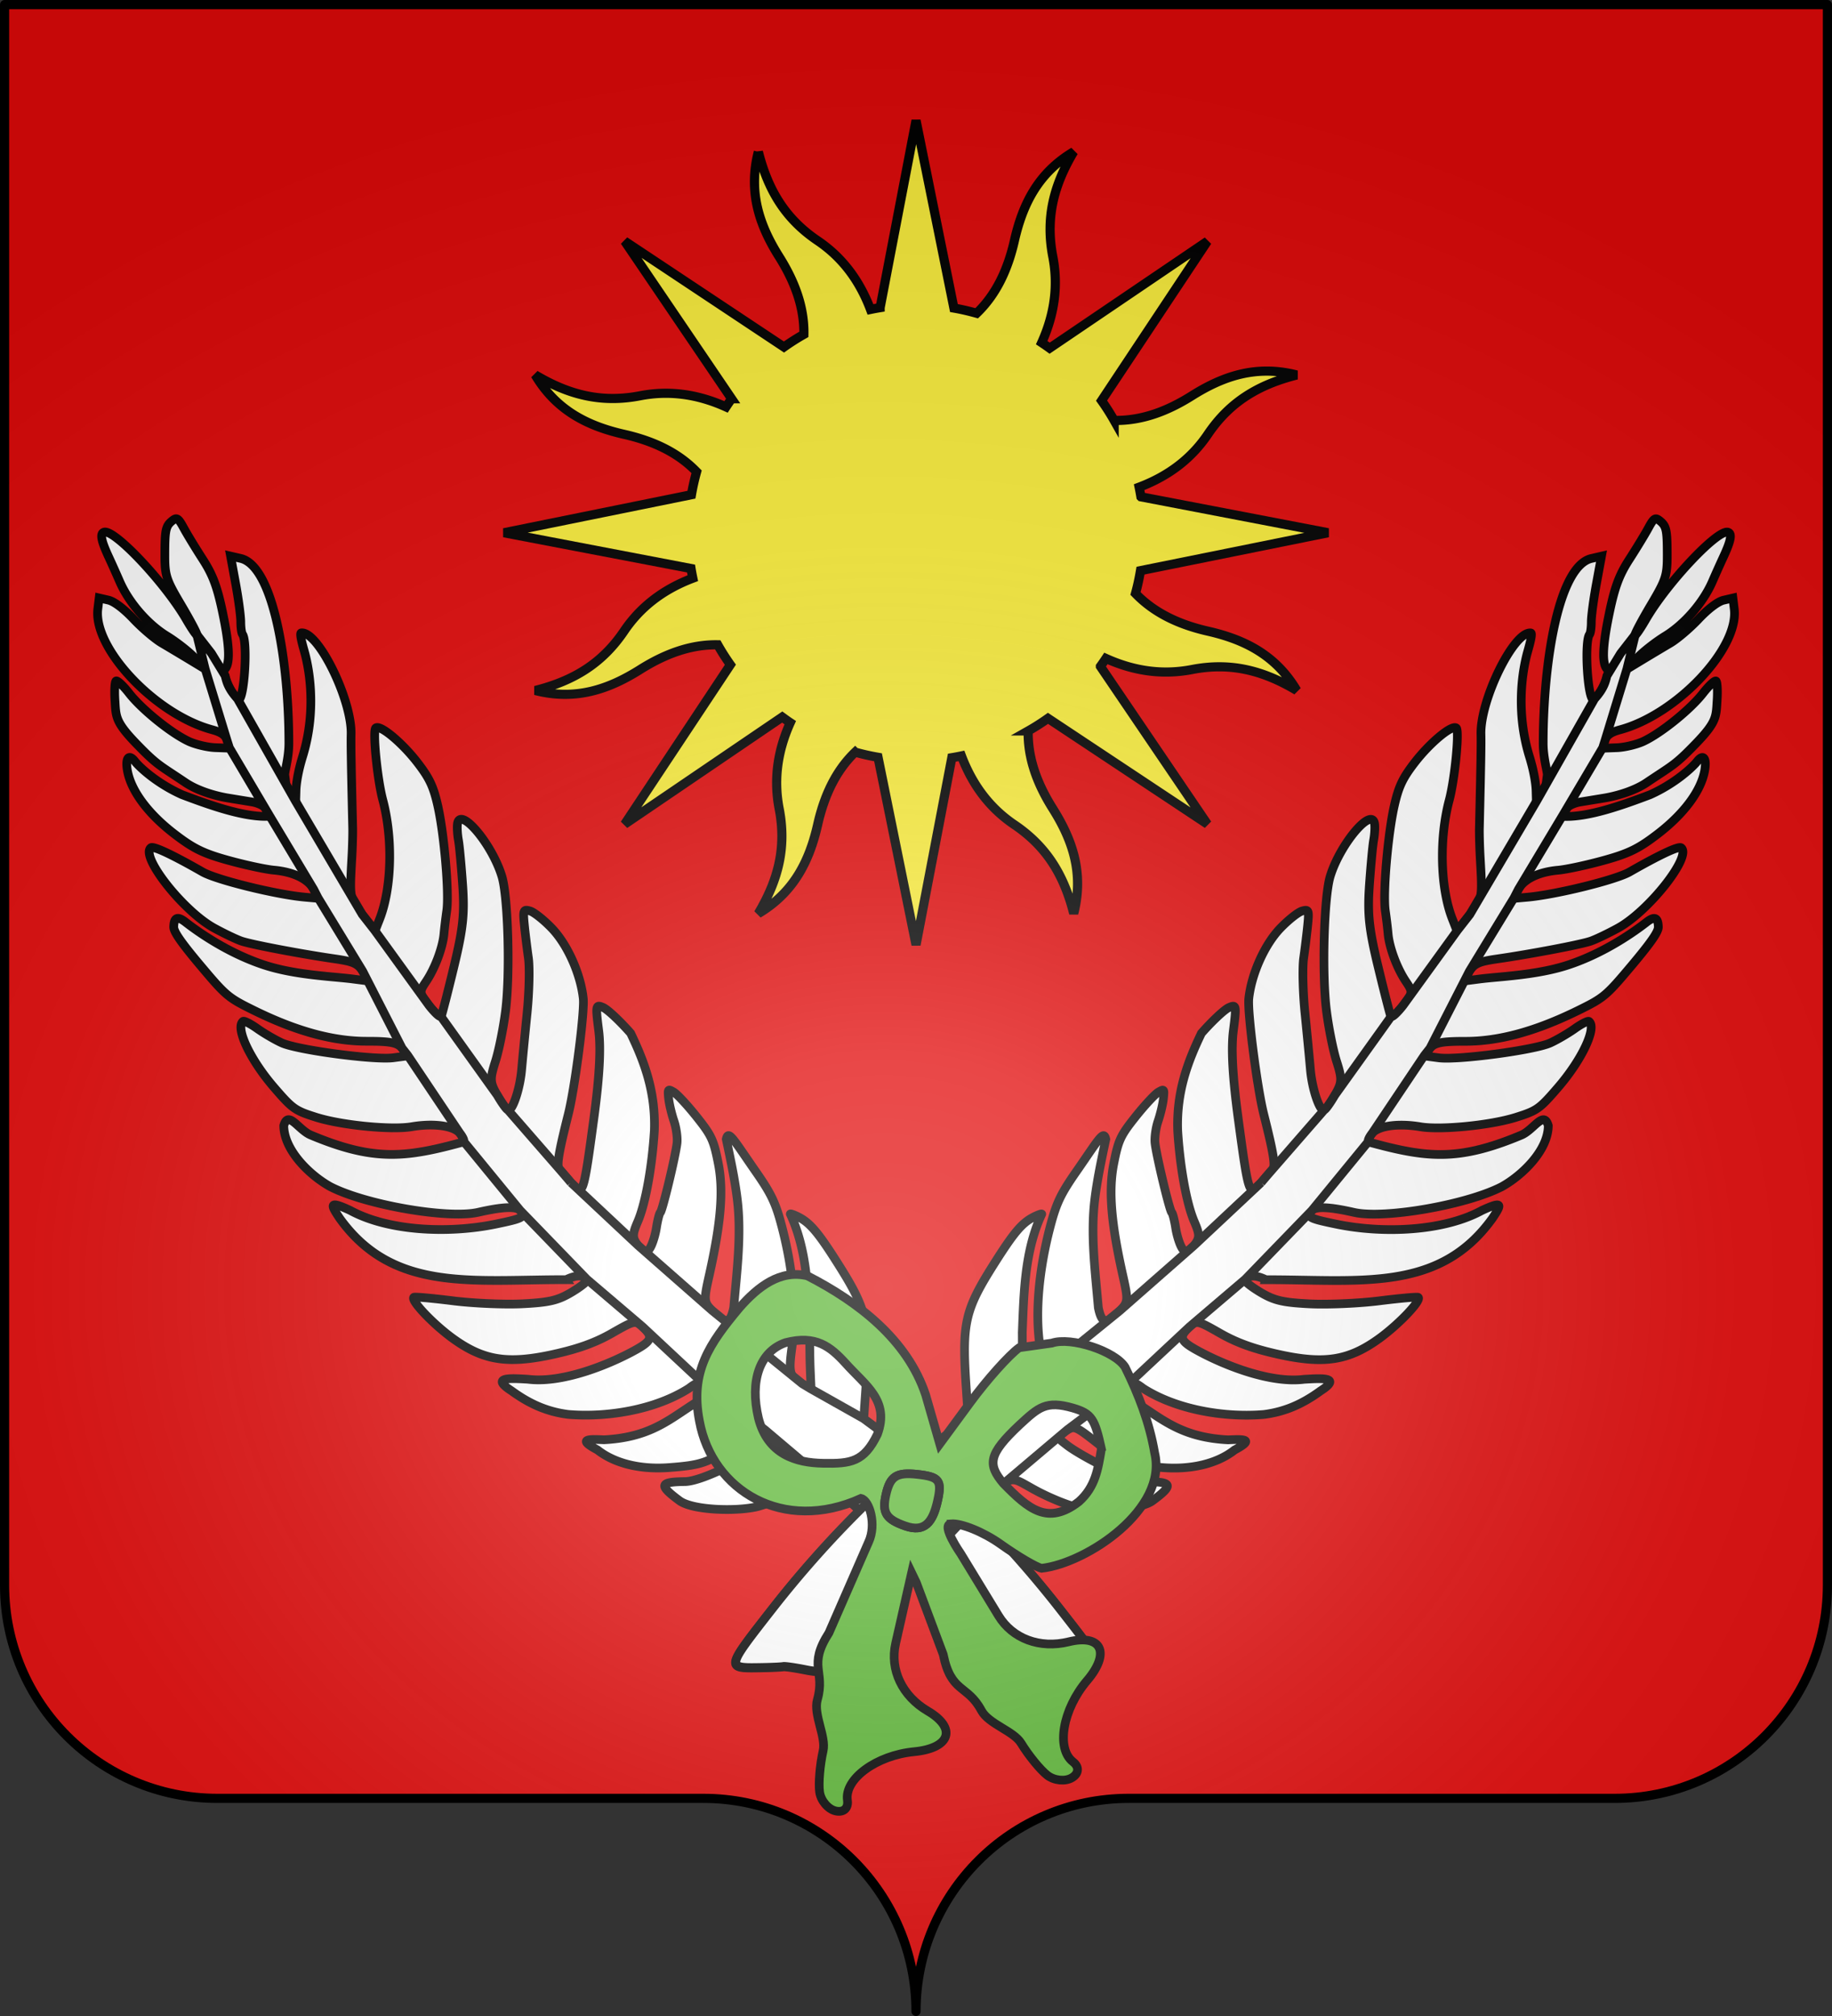
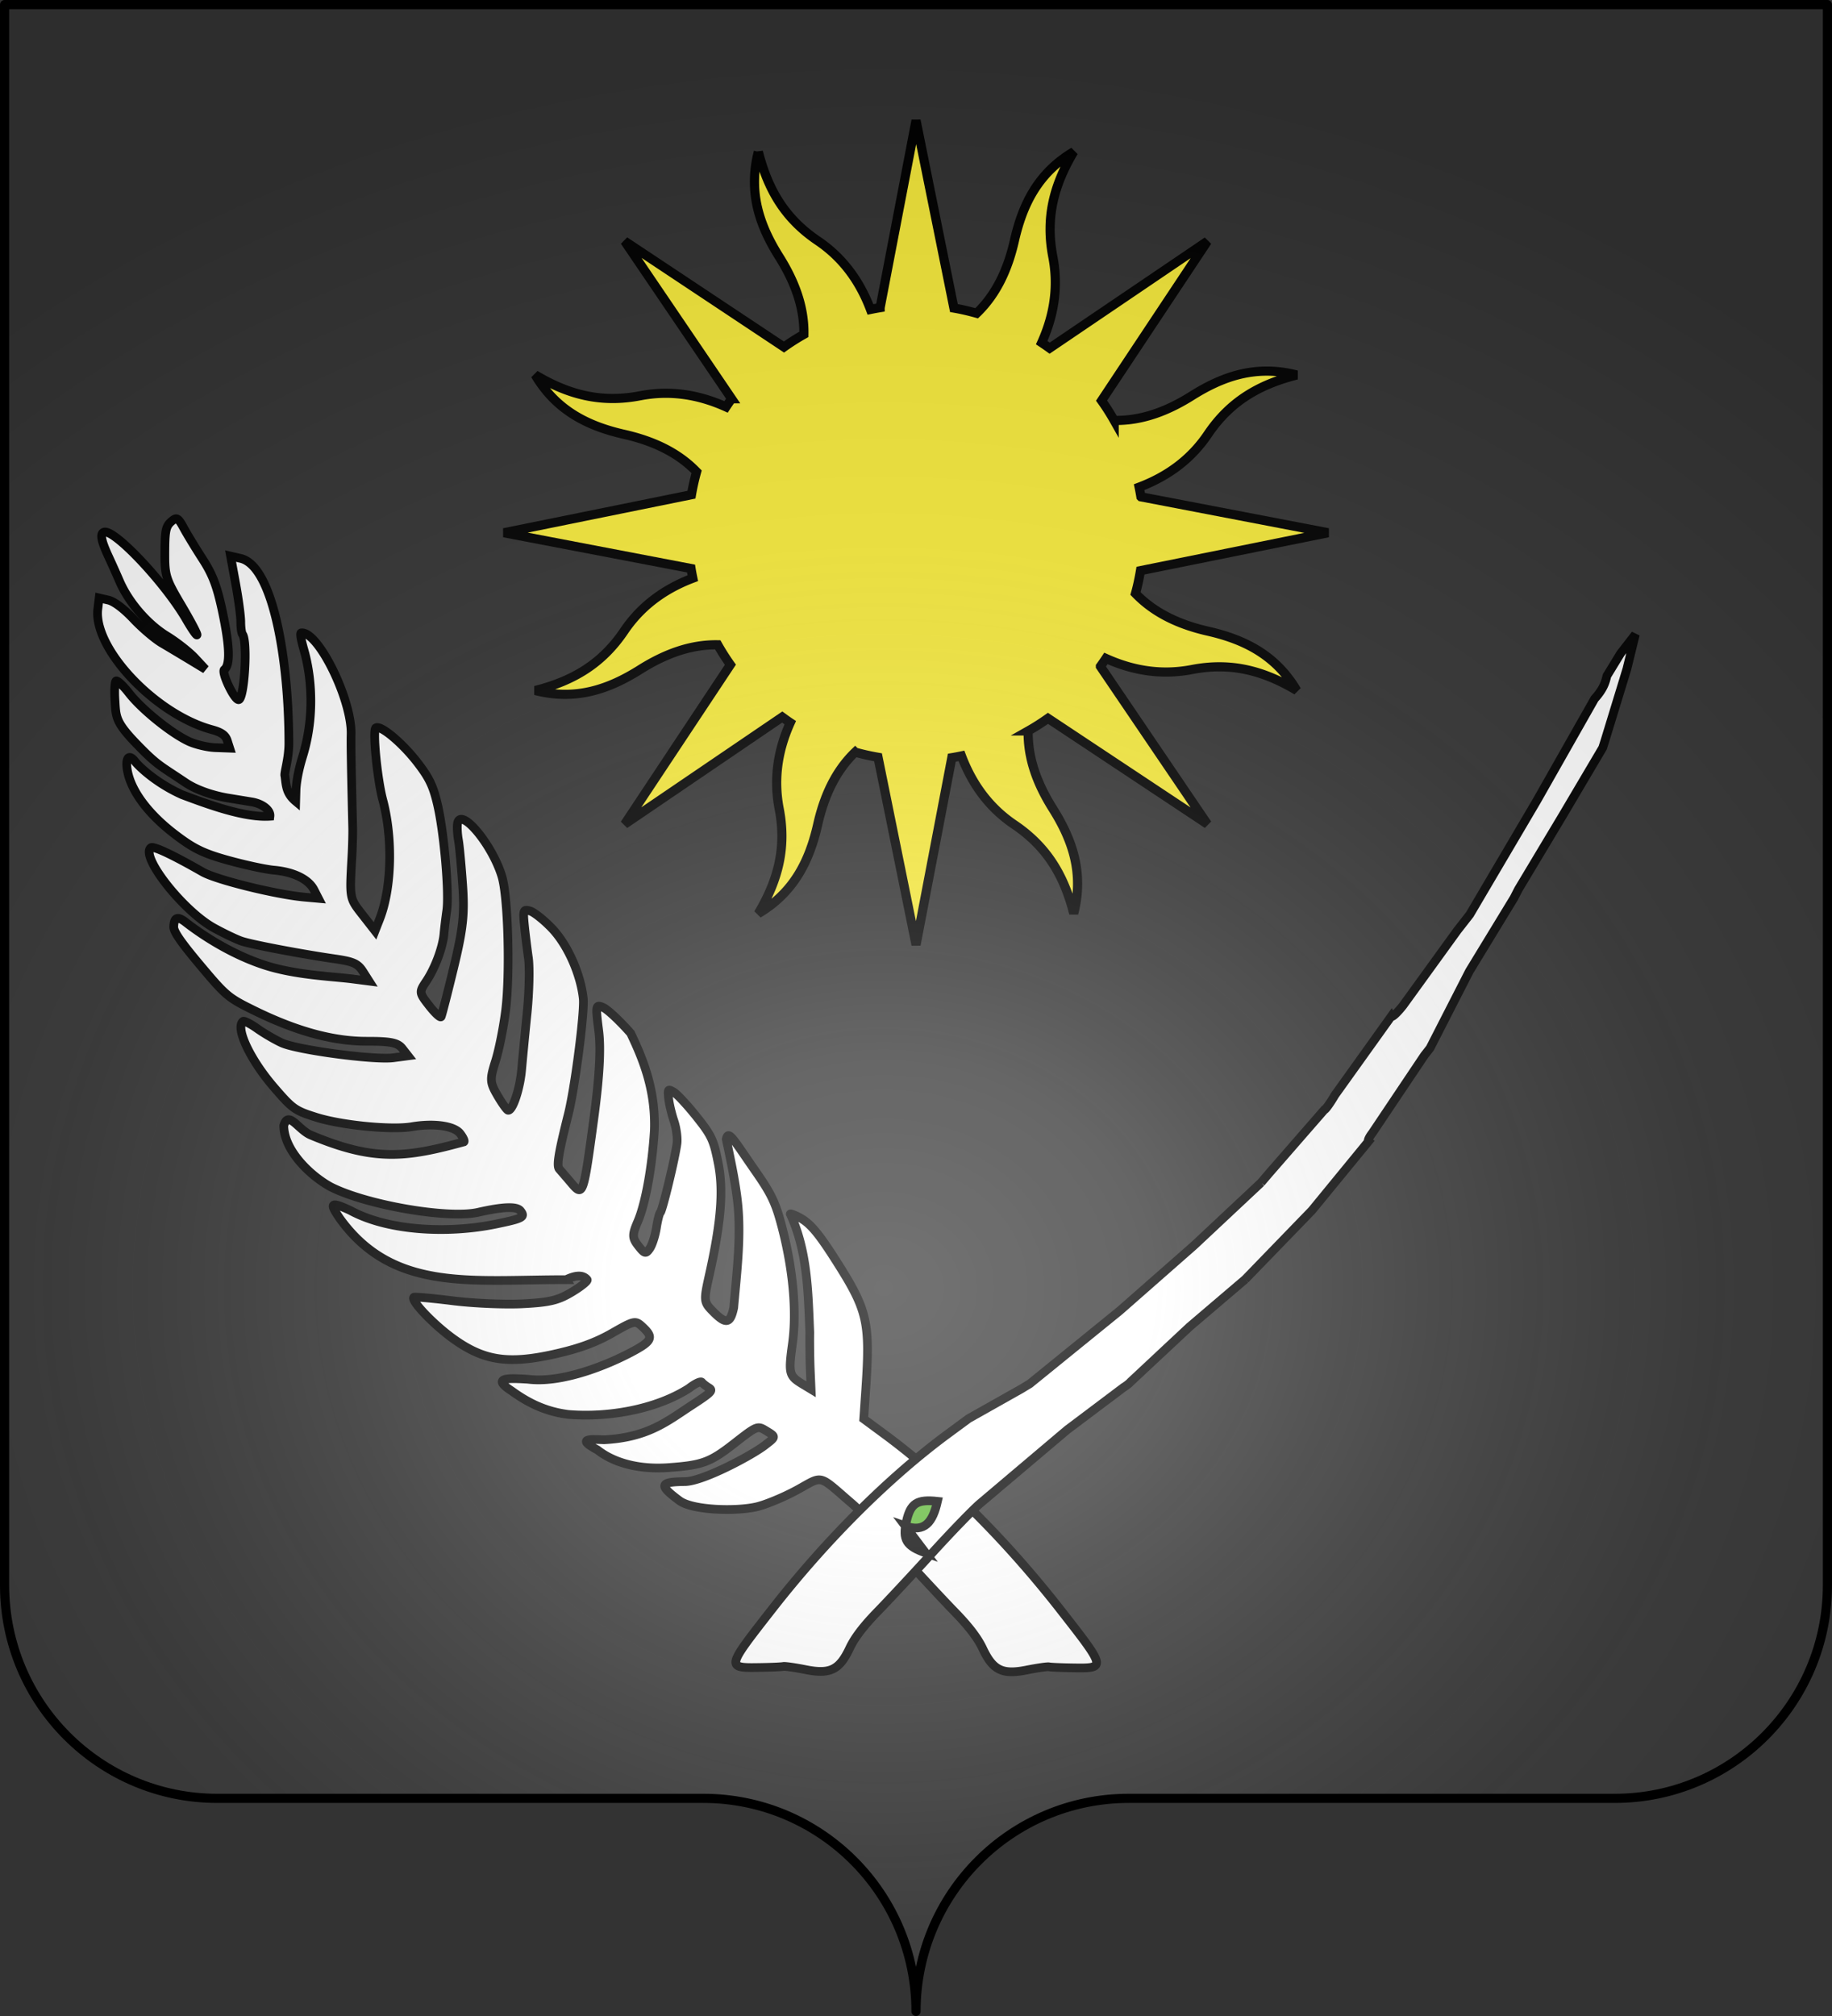
<svg xmlns="http://www.w3.org/2000/svg" xmlns:xlink="http://www.w3.org/1999/xlink" height="660" width="600" version="1.0">
  <rect width="100%" height="100%" fill="#333333" stroke="none" />
  <defs>
    <radialGradient r="300" fy="200.448" fx="285.186" cy="200.448" cx="285.186" gradientTransform="matrix(1.551 0 0 1.35 -77.894 353.461)" gradientUnits="userSpaceOnUse" id="b" xlink:href="#a" />
    <linearGradient id="a">
      <stop style="stop-color:white;stop-opacity:.314" offset="0" />
      <stop offset=".19" style="stop-color:white;stop-opacity:.251" />
      <stop style="stop-color:#6b6b6b;stop-opacity:.125" offset=".6" />
      <stop style="stop-color:black;stop-opacity:.125" offset="1" />
    </linearGradient>
  </defs>
  <g style="display:inline">
    <g style="fill:#e20909">
      <g style="fill:#e20909;stroke:none;display:inline">
-         <path d="M375 860.862c0-38.504 31.203-69.753 69.65-69.753h159.2c38.447 0 69.65-31.25 69.65-69.754V203.862h-597v517.493c0 38.504 31.203 69.754 69.65 69.754h159.2c38.447 0 69.65 31.25 69.65 69.753z" style="fill:#e20909;fill-opacity:1;fill-rule:nonzero;stroke:none;stroke-width:3;stroke-linecap:round;stroke-linejoin:round;stroke-miterlimit:4;stroke-dasharray:none;stroke-dashoffset:0;stroke-opacity:1;display:inline" transform="translate(-75 -202.362)" />
-       </g>
+         </g>
    </g>
  </g>
  <g style="display:inline">
    <g style="display:inline">
      <g style="stroke:#000;stroke-width:3.349;stroke-miterlimit:4;stroke-dasharray:none">
        <path style="fill:#fff;stroke:#000;stroke-width:3.349;stroke-miterlimit:4;stroke-dasharray:none" d="M-684.328 569.286c4.095-1.278 6.766-.883 7.99 1.183.301.508-2.597 2.234-6.44 3.834-5.788 2.412-9.126 2.706-19.457 1.716-6.86-.658-18.752-2.946-26.428-5.085-7.676-2.14-14.254-3.72-14.618-3.514-1.537.873 5.801 11.328 12.577 17.922 10.402 10.12 19.437 12.925 37.475 11.634 9.715-.695 16.494-2.069 23.305-4.723 9.38-3.655 9.663-3.669 12.12-.575 3.61 4.542 2.771 5.847-5.694 8.86-9.7 3.453-28.206 8.096-41.03 4.473-5.622-1.128-14.669-3.333-6.858 3.498 5.93 5.834 12.18 9.916 20.265 12.176 14.967 3.508 33.64 3.087 47.46-3.142 2.533-1.437 4.872-2.144 5.198-1.57.325.573 1.387 1.697 2.36 2.496 1.58 1.3.774 1.909-7.625 5.758-9.93 4.55-18.287 9.757-35.222 8.123-5.213-.998-10.661-2.118-3.06 3.485 5.676 6.029 15.002 9.932 26.123 10.754 13.08.967 16.045.339 26.56-5.63 9.211-5.23 9.655-5.343 12.318-3.14 3.803 3.147 3.829 2.992-.95 5.671-5.6 3.14-25.629 10.272-32.494 9.337-9.553-1.3-10.438-.267-3.178 6.961 4.385 4.365 20.532 7.28 28.815 6.692 3.574-.255 10.967-2.1 16.429-4.1 11.174-4.093 8.7-5.115 20.428 8.433 2.399 2.77 9.29 12.38 15.315 21.355s13.941 20.466 17.592 25.535c4.548 6.315 7.23 11.178 8.521 15.446 2.682 8.872 5.963 11.126 15.51 10.656 4.252-.209 8.176-.191 8.72.04.544.23 4.422.982 8.617 1.672 13.177 2.165 13.185 2.325-1.184-22.986-16.63-29.295-36.951-56.577-56.938-76.442l-7.073-7.03 2.415-11.05c5.56-25.437 5.2-30.03-3.98-50.588-4.565-10.223-7.013-14.48-9.933-17.274-2.13-2.039-5.2-3.687-4.882-3.135 1.633 5.586 2.379 11.243 2.59 16.926.359 9.725-.852 19.525-1.88 29.175-.662 4.055-1.542 10.594-1.955 14.532l-.75 7.16-2.96-2.449c-4.72-3.904-4.81-4.838-1.55-16.004 3.479-11.911 4.408-28.049 2.583-44.86-1.03-9.49-2.14-13.156-6.856-22.65-6.707-13.502-8.055-17.581-9.413-13.992.474 7.816.979 15.444.809 23.202-.302 13.807-4.186 27.554-7.468 41.344-2.222 5.993-3.942 6.015-8.228.107-2.86-3.943-2.83-4.532.707-13.73 7.456-19.39 10.257-31.397 9.782-41.938-.419-9.309-.95-11.122-5.628-19.192-2.84-4.902-6.127-9.694-7.303-10.648-2.036-1.653-2.146-1.555-2.315 2.066-.098 2.09.239 6.083.748 8.873.51 2.79.466 6.714-.095 8.72-1.517 5.418-9.36 24.854-10.232 25.357-.415.24-1.487 2.79-2.381 5.667-.895 2.877-2.545 6.223-3.668 7.435-1.826 1.971-2.27 1.798-4.223-1.64-1.902-3.351-1.755-4.537 1.146-9.23 4.158-6.729 8.727-20.775 11.457-33.712 2.71-14.743.055-26.804-3.536-38.397-3.383-5.239-7.423-10.329-8.979-11.31-2.706-1.71-2.837-1.338-3.042 8.579-.145 7.046-2.344 17.729-6.868 33.366-8.262 28.552-8.465 28.937-12.146 23.033a557.577 557.577 0 0 0-3.771-5.98c-.916-1.407.592-6.127 6.525-20.427 3.975-9.582 12.002-37.983 12.198-43.159.362-9.568-2.984-21.431-8.05-28.541-2.579-3.62-5.869-7.114-7.31-7.763-2.403-1.082-2.645-.678-2.917 4.892-.164 3.34-.31 9.122-.326 12.85-.016 3.727-1.623 13.09-3.572 20.808-1.95 7.717-4.345 17.374-5.324 21.46-1.717 7.16-5.731 15.069-7.415 14.605-.447-.124-1.885-2.907-3.194-6.186-2.178-5.454-2.078-6.579 1.172-13.236 1.954-4.002 4.995-12.5 6.756-18.885 3.823-13.854 7.285-42.905 6.083-51.032-1.927-13.019-12.127-29.342-13.987-22.384-.356 1.331-.59 4.08-.518 6.107.07 2.028-.345 9.82-.925 17.316-.865 11.199-2.294 16.7-8.01 30.837-3.825 9.464-7.252 17.6-7.613 18.081-.362.48-2.11-1.685-3.887-4.814-3.16-5.567-3.155-5.77.238-9.506 4.104-4.52 8.189-11.937 9.433-17.13.49-2.047 1.542-5.9 2.337-8.562 1.97-6.595 3.37-29.483 2.488-40.677-.583-7.399-1.6-10.74-5.264-17.305-4.734-8.48-12.046-16.647-13.942-15.571-1.4.795-2.33 19.48-1.385 27.83 1.726 15.255-1.554 34.012-7.88 45.055l-2.452 4.282-3.844-6.771c-4.071-7.172-4.06-6.838-.787-22.713.784-3.8 1.66-8.806 1.948-11.126 3.003-24.208 4.017-31.966 4.644-35.526 2.298-13.057-6.69-41.16-13.242-41.404-.797-.03-.21 4.622.121 7.189.64 4.963 2.024 21.951-6.614 40.005-2.642 5.522-3.988 10.119-4.394 12.415l-.737 4.174c-3.175-3.56-2.723-6.456-2.67-10.288-.279-.962 2.454-6.152 3.35-12.228 4.644-31.464 4.022-68.35-7.966-73.042l-3.686-1.444.377 10.835c.207 5.959.115 12.595-.203 14.747-.32 2.152-.342 4.332-.05 4.845 1.699 2.993-3.015 25.278-5.219 24.67-1.742-.48-5.04-11.47-3.674-12.246 2.544-1.444 3.363-8.376 2.57-21.755-.603-10.168-1.618-14.926-4.571-21.432-2.088-4.6-4.564-10.462-5.502-13.028-1.469-4.02-2-4.496-3.833-3.436-2.913 1.685-3.416 3.004-4.868 12.747-1.156 7.754-.87 9.426 3.386 19.815 2.556 6.241 4.524 11.778 4.372 12.304-.152.526-1.59-2.355-3.197-6.401-6.04-15.222-22.41-38.69-26.434-37.897-1.688.332-1.564 3.122.435 9.836a438.055 438.055 0 0 1 2.734 9.716c2.288 8.554 8.22 17.895 14.922 23.494 3.37 2.817 7.633 7.311 9.47 9.987l3.343 4.864-5.385-4.456c-2.962-2.45-7.354-6.042-9.76-7.982-2.405-1.94-6.65-6.788-9.433-10.775-3.114-4.46-6.37-7.76-8.465-8.583l-3.404-1.335-1.122 4.068c-4.07 14.757 15.932 43.381 36.618 52.405 3.495 1.524 4.883 2.864 5.242 5.058l.488 2.984-5.434-1.007c-2.988-.553-7.42-2.329-9.848-3.945-6.287-4.186-16.013-14.75-19.928-21.649-1.84-3.24-3.766-5.654-4.28-5.362-.514.292-1.185 3.546-1.49 7.232-.518 6.236-1.184 8.132 5.62 17.65 6.866 9.604 7.55 9.442 16.541 17.655 5.013 4.579 12.54 7.4 15.201 8.25l8.968 2.866c3.99 1.275 6.761 4.207 6.133 6.486-9.785-.78-23.05-8.068-32.21-13.14-9.157-5.833-14.792-13.066-16.118-15.403-1.903-3.351-3.55-1.718-3.352 3.325.305 7.814 5.453 17.395 14.224 26.476 6.51 6.74 9.956 9.112 19.135 13.177 6.158 2.726 13.707 5.56 16.777 6.295 7.435 1.784 12.701 5.4 14.173 9.732l1.196 3.521-5.228-1.26c-10.726-2.585-32.54-11.529-37.366-15.32-10.606-8.331-17.26-12.737-18.325-12.133-4.618 2.622 8.732 25.927 19.549 34.124 3.49 2.644 7.848 5.579 9.686 6.52 3.727 1.912 22.152 8.32 34.618 12.04 6.813 2.033 8.423 3.072 9.909 6.394l1.774 3.966-6.262-1.768c-7.212-2.036-21.485-4.62-32.769-10.277-13.465-6.75-23.751-16.8-27.498-20.726-2.702-2.83-4.126-2.493-4.771 1.126-.323 1.808 1.885 6.292 7.951 16.145 8.073 13.113 8.768 13.896 17.963 20.23 14.928 10.284 28.325 16.163 41.113 18.041 9.134 1.342 11.736 2.286 13.146 4.77l1.758 3.097-5.682-.086c-7.392-.11-36.09-8.352-41.662-11.964-2.379-1.542-6.208-4.608-8.509-6.814-2.301-2.205-4.552-3.801-5.001-3.546-3.405 1.933.46 14.845 8.023 26.798 5.896 9.318 6.679 10.07 14.426 13.837 9.151 4.45 27.875 9.137 35.81 8.965 8.642-.188 16.18 2.034 18.045 5.318.929 1.636 1.372 3.155.985 3.375-8.934 1.082-16.233 1.7-23.14 1.256-10.923-.702-20.867-4.063-34.75-12.453-4.49-2.691-7.16-10.877-9.782-5.121-1.325 9.42 7.142 20.407 14.299 25.86 12.505 8.953 42.918 18.99 54.787 18.082 9.857-.754 15.082-.172 16.215 1.808 1.544 2.697.537 3.06-10.15 3.665-18.682 1.057-41.383-3.397-54.646-13.421-7.676-5.04-7.158-3.328-4.45 2.403 8.653 16.78 21.463 24.402 37.043 28.696 13.47 3.713 29.008 4.938 45.72 7.443z" transform="rotate(-8.423 -643.387 -4761.554) scale(.851)" />
-         <path d="m-676.429 570.287 18.535 21.21 19.34 24.294c.326.574 1.388 1.697 2.36 2.497l19.094 19.35 29.05 32.993c2.399 2.77 9.29 12.38 15.315 21.356 6.025 8.975 13.942 20.466 17.592 25.534 4.549 6.315 7.231 11.178 8.522 15.447 2.682 8.872 5.962 11.125 15.51 10.656 4.252-.21 8.175-.192 8.72.039.544.23 4.421.983 8.616 1.672 13.177 2.165 13.185 2.325-1.183-22.986-16.63-29.294-36.952-56.577-56.938-76.441l-7.074-7.03-18.375-14.254-2.96-2.45-30.123-32.853-24.608-29.03-21.968-27.67a557.697 557.697 0 0 0-3.77-5.981l-16.191-25.275c-.448-.123-1.885-2.907-3.195-6.185l-17.042-33.197c-.362.481-2.11-1.685-3.886-4.813l-16.428-31.585-3.844-6.77-19.06-46.986-16.291-42.13c-2.848-4.285-3.191-6.903-3.393-9.425l-3.96-9.335-4.544-8.047 1.273 13.6 4.291 28.4.488 2.983 11.483 28.177 12.629 30.461 1.196 3.522 12.843 30.364 10.648 31.507 1.758 3.097 15.45 32.509c.928 1.636 1.372 3.154.985 3.374l17.629 29.432 21.506 29.97z" style="fill:#fff;stroke:#000;stroke-width:3.349;stroke-miterlimit:4;stroke-dasharray:none" transform="rotate(-8.423 -643.387 -4761.554) scale(.851)" />
      </g>
      <g style="stroke:#000;stroke-width:3.349;stroke-miterlimit:4;stroke-dasharray:none">
-         <path d="M-684.328 569.286c4.095-1.278 6.766-.883 7.99 1.183.301.508-2.597 2.234-6.44 3.834-5.788 2.412-9.126 2.706-19.457 1.716-6.86-.658-18.752-2.946-26.428-5.085-7.676-2.14-14.254-3.72-14.618-3.514-1.537.873 5.801 11.328 12.577 17.922 10.402 10.12 19.437 12.925 37.475 11.634 9.715-.695 16.494-2.069 23.305-4.723 9.38-3.655 9.663-3.669 12.12-.575 3.61 4.542 2.771 5.847-5.694 8.86-9.7 3.453-28.206 8.096-41.03 4.473-5.622-1.128-14.669-3.333-6.858 3.498 5.93 5.834 12.18 9.916 20.265 12.176 14.967 3.508 33.64 3.087 47.46-3.142 2.533-1.437 4.872-2.144 5.198-1.57.325.573 1.387 1.697 2.36 2.496 1.58 1.3.774 1.909-7.625 5.758-9.93 4.55-18.287 9.757-35.222 8.123-5.213-.998-10.661-2.118-3.06 3.485 5.676 6.029 15.002 9.932 26.123 10.754 13.08.967 16.045.339 26.56-5.63 9.211-5.23 9.655-5.343 12.318-3.14 3.803 3.147 3.829 2.992-.95 5.671-5.6 3.14-25.629 10.272-32.494 9.337-9.553-1.3-10.438-.267-3.178 6.961 4.385 4.365 20.532 7.28 28.815 6.692 3.574-.255 10.967-2.1 16.429-4.1 11.174-4.093 8.7-5.115 20.428 8.433 2.399 2.77 9.29 12.38 15.315 21.355s13.941 20.466 17.592 25.535c4.548 6.315 7.23 11.178 8.521 15.446 2.682 8.872 5.963 11.126 15.51 10.656 4.252-.209 8.176-.191 8.72.04.544.23 4.422.982 8.617 1.672 13.177 2.165 13.185 2.325-1.184-22.986-16.63-29.295-36.951-56.577-56.938-76.442l-7.073-7.03 2.415-11.05c5.56-25.437 5.2-30.03-3.98-50.588-4.565-10.223-7.013-14.48-9.933-17.274-2.13-2.039-5.2-3.687-4.882-3.135 1.633 5.586 2.379 11.243 2.59 16.926.359 9.725-.852 19.525-1.88 29.175-.662 4.055-1.542 10.594-1.955 14.532l-.75 7.16-2.96-2.449c-4.72-3.904-4.81-4.838-1.55-16.004 3.479-11.911 4.408-28.049 2.583-44.86-1.03-9.49-2.14-13.156-6.856-22.65-6.707-13.502-8.055-17.581-9.413-13.992.474 7.816.979 15.444.809 23.202-.302 13.807-4.186 27.554-7.468 41.344-2.222 5.993-3.942 6.015-8.228.107-2.86-3.943-2.83-4.532.707-13.73 7.456-19.39 10.257-31.397 9.782-41.938-.419-9.309-.95-11.122-5.628-19.192-2.84-4.902-6.127-9.694-7.303-10.648-2.036-1.653-2.146-1.555-2.315 2.066-.098 2.09.239 6.083.748 8.873.51 2.79.466 6.714-.095 8.72-1.517 5.418-9.36 24.854-10.232 25.357-.415.24-1.487 2.79-2.381 5.667-.895 2.877-2.545 6.223-3.668 7.435-1.826 1.971-2.27 1.798-4.223-1.64-1.902-3.351-1.755-4.537 1.146-9.23 4.158-6.729 8.727-20.775 11.457-33.712 2.71-14.743.055-26.804-3.536-38.397-3.383-5.239-7.423-10.329-8.979-11.31-2.706-1.71-2.837-1.338-3.042 8.579-.145 7.046-2.344 17.729-6.868 33.366-8.262 28.552-8.465 28.937-12.146 23.033a557.577 557.577 0 0 0-3.771-5.98c-.916-1.407.592-6.127 6.525-20.427 3.975-9.582 12.002-37.983 12.198-43.159.362-9.568-2.984-21.431-8.05-28.541-2.579-3.62-5.869-7.114-7.31-7.763-2.403-1.082-2.645-.678-2.917 4.892-.164 3.34-.31 9.122-.326 12.85-.016 3.727-1.623 13.09-3.572 20.808-1.95 7.717-4.345 17.374-5.324 21.46-1.717 7.16-5.731 15.069-7.415 14.605-.447-.124-1.885-2.907-3.194-6.186-2.178-5.454-2.078-6.579 1.172-13.236 1.954-4.002 4.995-12.5 6.756-18.885 3.823-13.854 7.285-42.905 6.083-51.032-1.927-13.019-12.127-29.342-13.987-22.384-.356 1.331-.59 4.08-.518 6.107.07 2.028-.345 9.82-.925 17.316-.865 11.199-2.294 16.7-8.01 30.837-3.825 9.464-7.252 17.6-7.613 18.081-.362.48-2.11-1.685-3.887-4.814-3.16-5.567-3.155-5.77.238-9.506 4.104-4.52 8.189-11.937 9.433-17.13.49-2.047 1.542-5.9 2.337-8.562 1.97-6.595 3.37-29.483 2.488-40.677-.583-7.399-1.6-10.74-5.264-17.305-4.734-8.48-12.046-16.647-13.942-15.571-1.4.795-2.33 19.48-1.385 27.83 1.726 15.255-1.554 34.012-7.88 45.055l-2.452 4.282-3.844-6.771c-4.071-7.172-4.06-6.838-.787-22.713.784-3.8 1.66-8.806 1.948-11.126 3.003-24.208 4.017-31.966 4.644-35.526 2.298-13.057-6.69-41.16-13.242-41.404-.797-.03-.21 4.622.121 7.189.64 4.963 2.024 21.951-6.614 40.005-2.642 5.522-3.988 10.119-4.394 12.415l-.737 4.174c-3.175-3.56-2.723-6.456-2.67-10.288-.279-.962 2.454-6.152 3.35-12.228 4.644-31.464 4.022-68.35-7.966-73.042l-3.686-1.444.377 10.835c.207 5.959.115 12.595-.203 14.747-.32 2.152-.342 4.332-.05 4.845 1.699 2.993-3.015 25.278-5.219 24.67-1.742-.48-5.04-11.47-3.674-12.246 2.544-1.444 3.363-8.376 2.57-21.755-.603-10.168-1.618-14.926-4.571-21.432-2.088-4.6-4.564-10.462-5.502-13.028-1.469-4.02-2-4.496-3.833-3.436-2.913 1.685-3.416 3.004-4.868 12.747-1.156 7.754-.87 9.426 3.386 19.815 2.556 6.241 4.524 11.778 4.372 12.304-.152.526-1.59-2.355-3.197-6.401-6.04-15.222-22.41-38.69-26.434-37.897-1.688.332-1.564 3.122.435 9.836a438.055 438.055 0 0 1 2.734 9.716c2.288 8.554 8.22 17.895 14.922 23.494 3.37 2.817 7.633 7.311 9.47 9.987l3.343 4.864-5.385-4.456c-2.962-2.45-7.354-6.042-9.76-7.982-2.405-1.94-6.65-6.788-9.433-10.775-3.114-4.46-6.37-7.76-8.465-8.583l-3.404-1.335-1.122 4.068c-4.07 14.757 15.932 43.381 36.618 52.405 3.495 1.524 4.883 2.864 5.242 5.058l.488 2.984-5.434-1.007c-2.988-.553-7.42-2.329-9.848-3.945-6.287-4.186-16.013-14.75-19.928-21.649-1.84-3.24-3.766-5.654-4.28-5.362-.514.292-1.185 3.546-1.49 7.232-.518 6.236-1.184 8.132 5.62 17.65 6.866 9.604 7.55 9.442 16.541 17.655 5.013 4.579 12.54 7.4 15.201 8.25l8.968 2.866c3.99 1.275 6.761 4.207 6.133 6.486-9.785-.78-23.05-8.068-32.21-13.14-9.157-5.833-14.792-13.066-16.118-15.403-1.903-3.351-3.55-1.718-3.352 3.325.305 7.814 5.453 17.395 14.224 26.476 6.51 6.74 9.956 9.112 19.135 13.177 6.158 2.726 13.707 5.56 16.777 6.295 7.435 1.784 12.701 5.4 14.173 9.732l1.196 3.521-5.228-1.26c-10.726-2.585-32.54-11.529-37.366-15.32-10.606-8.331-17.26-12.737-18.325-12.133-4.618 2.622 8.732 25.927 19.549 34.124 3.49 2.644 7.848 5.579 9.686 6.52 3.727 1.912 22.152 8.32 34.618 12.04 6.813 2.033 8.423 3.072 9.909 6.394l1.774 3.966-6.262-1.768c-7.212-2.036-21.485-4.62-32.769-10.277-13.465-6.75-23.751-16.8-27.498-20.726-2.702-2.83-4.126-2.493-4.771 1.126-.323 1.808 1.885 6.292 7.951 16.145 8.073 13.113 8.768 13.896 17.963 20.23 14.928 10.284 28.325 16.163 41.113 18.041 9.134 1.342 11.736 2.286 13.146 4.77l1.758 3.097-5.682-.086c-7.392-.11-36.09-8.352-41.662-11.964-2.379-1.542-6.208-4.608-8.509-6.814-2.301-2.205-4.552-3.801-5.001-3.546-3.405 1.933.46 14.845 8.023 26.798 5.896 9.318 6.679 10.07 14.426 13.837 9.151 4.45 27.875 9.137 35.81 8.965 8.642-.188 16.18 2.034 18.045 5.318.929 1.636 1.372 3.155.985 3.375-8.934 1.082-16.233 1.7-23.14 1.256-10.923-.702-20.867-4.063-34.75-12.453-4.49-2.691-7.16-10.877-9.782-5.121-1.325 9.42 7.142 20.407 14.299 25.86 12.505 8.953 42.918 18.99 54.787 18.082 9.857-.754 15.082-.172 16.215 1.808 1.544 2.697.537 3.06-10.15 3.665-18.682 1.057-41.383-3.397-54.646-13.421-7.676-5.04-7.158-3.328-4.45 2.403 8.653 16.78 21.463 24.402 37.043 28.696 13.47 3.713 29.008 4.938 45.72 7.443z" style="fill:#fff;stroke:#000;stroke-width:3.349;stroke-miterlimit:4;stroke-dasharray:none" transform="scale(-.851 .851) rotate(-8.423 -1108.417 -807.726)" />
        <path style="fill:#fff;stroke:#000;stroke-width:3.349;stroke-miterlimit:4;stroke-dasharray:none" d="m-676.429 570.287 18.535 21.21 19.34 24.294c.326.574 1.388 1.697 2.36 2.497l19.094 19.35 29.05 32.993c2.399 2.77 9.29 12.38 15.315 21.356 6.025 8.975 13.942 20.466 17.592 25.534 4.549 6.315 7.231 11.178 8.522 15.447 2.682 8.872 5.962 11.125 15.51 10.656 4.252-.21 8.175-.192 8.72.039.544.23 4.421.983 8.616 1.672 13.177 2.165 13.185 2.325-1.183-22.986-16.63-29.294-36.952-56.577-56.938-76.441l-7.074-7.03-18.375-14.254-2.96-2.45-30.123-32.853-24.608-29.03-21.968-27.67a557.697 557.697 0 0 0-3.77-5.981l-16.191-25.275c-.448-.123-1.885-2.907-3.195-6.185l-17.042-33.197c-.362.481-2.11-1.685-3.886-4.813l-16.428-31.585-3.844-6.77-19.06-46.986-16.291-42.13c-2.848-4.285-3.191-6.903-3.393-9.425l-3.96-9.335-4.544-8.047 1.273 13.6 4.291 28.4.488 2.983 11.483 28.177 12.629 30.461 1.196 3.522 12.843 30.364 10.648 31.507 1.758 3.097 15.45 32.509c.928 1.636 1.372 3.154.985 3.374l17.629 29.432 21.506 29.97z" transform="scale(-.851 .851) rotate(-8.423 -1108.417 -807.726)" />
      </g>
    </g>
    <g style="stroke:#000;stroke-width:3;stroke-miterlimit:4;stroke-dasharray:none;display:inline">
      <g style="stroke:#000;stroke-width:3;stroke-miterlimit:4;stroke-dasharray:none">
-         <path d="M-340.064 712.695c-3.434 1.09 5.61 9.323 5.61 9.323l17.388 17.928c6.448 6.648 16.404 7.99 25.524 3.44 10.515-5.246 15.015.456 9.174 11.623-6.01 11.49-5.297 25.226 1.472 28.366 2.523 1.17 2.89 3.451.873 5.408-1.92 1.862-5.732 2.346-8.472 1.075-2.74-1.271-7.809-5.226-11.264-8.788-3.454-3.562-12.356-3.946-15.847-7.967-6.73-7.754-11.51-3.448-17.105-15.923l-14.53-22.13-2.31-2.904v24.974c0 9.262 6.213 17.157 15.928 20.24 11.2 3.555 10.461 10.78-1.506 14.73-12.314 4.064-21.365 14.42-18.692 21.387.996 2.596-.328 4.49-3.14 4.49-2.673 0-5.747-2.307-6.829-5.127-1.082-2.82-1.967-9.187-1.967-14.15 0-4.962-6.123-11.435-5.829-16.752.567-10.25-5.862-10.487-1.193-23.338l6.424-33.565c1.381-6.41-2.852-14.036-5.885-14.036-23.406 17.76-50.591 8.762-60.214-13.683-7.01-15.943-2.477-26.83 4.8-41.094 4.63-8.563 10.821-16.074 20.457-15.947 19.086 4.888 38.473 13.851 48.82 31.016l8.47 15.397 7.06-16.207c3.884-8.914 9.415-18.892 12.292-22.173l10.645-4.048c5.923-3.66 21.87-2.152 26.472 2.504 6.817 8.406 12.442 16.88 16.442 26.522 8.816 17.84-14.33 42.256-29.209 47.433-2.01.003-9.046-2.248-15.635-5-6.588-2.753-14.789-4.114-18.224-3.024zm-15.197 4.188c7.034.81 8.952-3.342 8.952-10.743s-1.186-8.4-8.914-7.512c-7.073.814-8.914 2.699-8.914 9.13 0 6.422 1.842 8.315 8.876 9.125zm-16.344-28.677c1.64-12.317-7.78-15.525-16.135-21.473-6.286-4.38-12.16-7.322-21.75-2.333-8.035 4.975-9.117 15.63-3.365 27.388 5.888 11.613 16.177 12.159 25.093 10.306 9.5-1.958 13.749-3.57 16.157-13.888zm76.414-12.204c-4.48-9.485-5.86-11.122-12.683-11.544-9.636-.542-11.587 2.372-16.652 9.712-8.333 12.338-7.78 15.765-.976 20.95 10.317 6.634 18.108 10.876 26.76.363 4.446-6.215 3.97-12.444 3.551-19.481z" style="fill:#5ab532;stroke:#000;stroke-width:3;stroke-miterlimit:4;stroke-dasharray:none" transform="rotate(12.769 790.365 3423.263) scale(.95)" />
-         <path style="fill:#5ab532;stroke:#000;stroke-width:3;stroke-miterlimit:4;stroke-dasharray:none" d="M-355.26 716.883c7.033.81 8.951-3.342 8.951-10.743s-1.186-8.4-8.914-7.512c-7.073.814-8.914 2.699-8.914 9.13 0 6.422 1.842 8.315 8.876 9.125z" transform="rotate(12.769 790.365 3423.263) scale(.95)" />
+         <path style="fill:#5ab532;stroke:#000;stroke-width:3;stroke-miterlimit:4;stroke-dasharray:none" d="M-355.26 716.883c7.033.81 8.951-3.342 8.951-10.743c-7.073.814-8.914 2.699-8.914 9.13 0 6.422 1.842 8.315 8.876 9.125z" transform="rotate(12.769 790.365 3423.263) scale(.95)" />
      </g>
    </g>
    <path style="fill:#fcef3c;fill-opacity:1;fill-rule:nonzero;stroke:#000;stroke-width:3;stroke-linecap:butt;stroke-linejoin:miter;marker:none;marker-start:none;marker-mid:none;marker-end:none;stroke-miterlimit:4;stroke-dasharray:none;stroke-dashoffset:0;stroke-opacity:1;visibility:visible;display:inline;overflow:visible" d="M248.37 49.703c-3.377 13.207.345 24.08 6.8 34.325 4.99 7.922 8.27 16.365 8.114 25.435a73.926 73.926 0 0 0-6.525 4.146L204.596 78.96l35.02 51.588a75.657 75.657 0 0 0-1.833 2.665c-9.933-4.475-19.257-5.362-28.142-3.643-12.56 2.43-23.224-.201-34.359-6.838 6.951 11.728 17.322 16.78 29.13 19.461 9.15 2.077 17.42 5.72 23.731 12.27a74.695 74.695 0 0 0-1.685 7.498l-61.4 12.45 61.262 11.716c.168 1.054.37 2.105.586 3.157-10.19 3.856-17.435 9.807-22.504 17.306-7.163 10.6-16.513 16.283-29.08 19.464 13.208 3.377 24.063-.39 34.307-6.844 7.923-4.991 16.365-8.27 25.436-8.115a73.928 73.928 0 0 0 4.145 6.525l-34.629 52.207 51.613-35.081c.862.624 1.735 1.265 2.621 1.85-4.474 9.933-5.343 19.301-3.624 28.186 2.43 12.56-.22 23.18-6.856 34.315 11.727-6.951 16.78-17.322 19.46-29.13 2.077-9.15 5.721-17.42 12.27-23.73a74.383 74.383 0 0 0 7.499 1.684l12.45 61.4 11.716-61.261a74.073 74.073 0 0 0 3.157-.587c3.853 10.194 9.808 17.437 17.306 22.504 10.6 7.164 16.282 16.514 19.463 29.08 3.377-13.208-.39-24.062-6.844-34.307-5-7.938-8.243-16.354-8.07-25.454a73.928 73.928 0 0 0 6.481-4.127l52.207 34.63-35.038-51.632a75.655 75.655 0 0 0 1.807-2.603c9.935 4.487 19.296 5.344 28.186 3.625 12.56-2.43 23.18.219 34.315 6.855-6.952-11.727-17.304-16.736-29.112-19.416-9.14-2.075-17.4-5.789-23.705-12.332.685-2.464 1.21-4.95 1.64-7.48l61.418-12.407-61.279-11.76a74.11 74.11 0 0 0-.586-3.156c10.2-3.852 17.434-9.806 22.504-17.306 7.163-10.6 16.531-16.239 29.098-19.42-13.208-3.377-24.08.346-34.326 6.8-7.937 5.001-16.354 8.244-25.453 8.07a73.936 73.936 0 0 0-4.127-6.48l34.647-52.163-51.65 34.993a75.687 75.687 0 0 0-2.602-1.806c4.48-9.93 5.361-19.257 3.643-28.142-2.43-12.56.2-23.224 6.837-34.36-11.727 6.952-16.737 17.305-19.417 29.113-2.079 9.16-5.786 17.456-12.358 23.767-2.456-.682-4.932-1.274-7.454-1.703l-12.407-61.418-11.759 61.28a74.093 74.093 0 0 0-3.157.586C281.24 91.112 275.29 83.87 267.79 78.8c-10.6-7.164-16.238-16.532-19.42-29.098z" />
  </g>
  <g style="display:inline">
    <path d="M76.5 203.862v517.491c0 38.505 31.203 69.755 69.65 69.755h159.2c38.447 0 69.65 31.25 69.65 69.754 0-38.504 31.203-69.754 69.65-69.754h159.2c38.447 0 69.65-31.25 69.65-69.755v-517.49h-597z" style="fill:url(#b);fill-opacity:1;fill-rule:evenodd;stroke:none;stroke-width:3;stroke-linecap:butt;stroke-linejoin:miter;stroke-miterlimit:4;stroke-dasharray:none;stroke-opacity:1;display:inline" transform="translate(-75 -202.362)" />
  </g>
  <path d="M375 860.862c0-38.504 31.203-69.753 69.65-69.753h159.2c38.447 0 69.65-31.25 69.65-69.754V203.862h-597v517.493c0 38.504 31.203 69.754 69.65 69.754h159.2c38.447 0 69.65 31.25 69.65 69.753z" style="fill:none;fill-opacity:1;fill-rule:nonzero;stroke:#000;stroke-width:3;stroke-linecap:round;stroke-linejoin:round;stroke-miterlimit:4;stroke-dasharray:none;stroke-dashoffset:0;stroke-opacity:1;display:inline" transform="translate(-75 -202.362)" />
</svg>